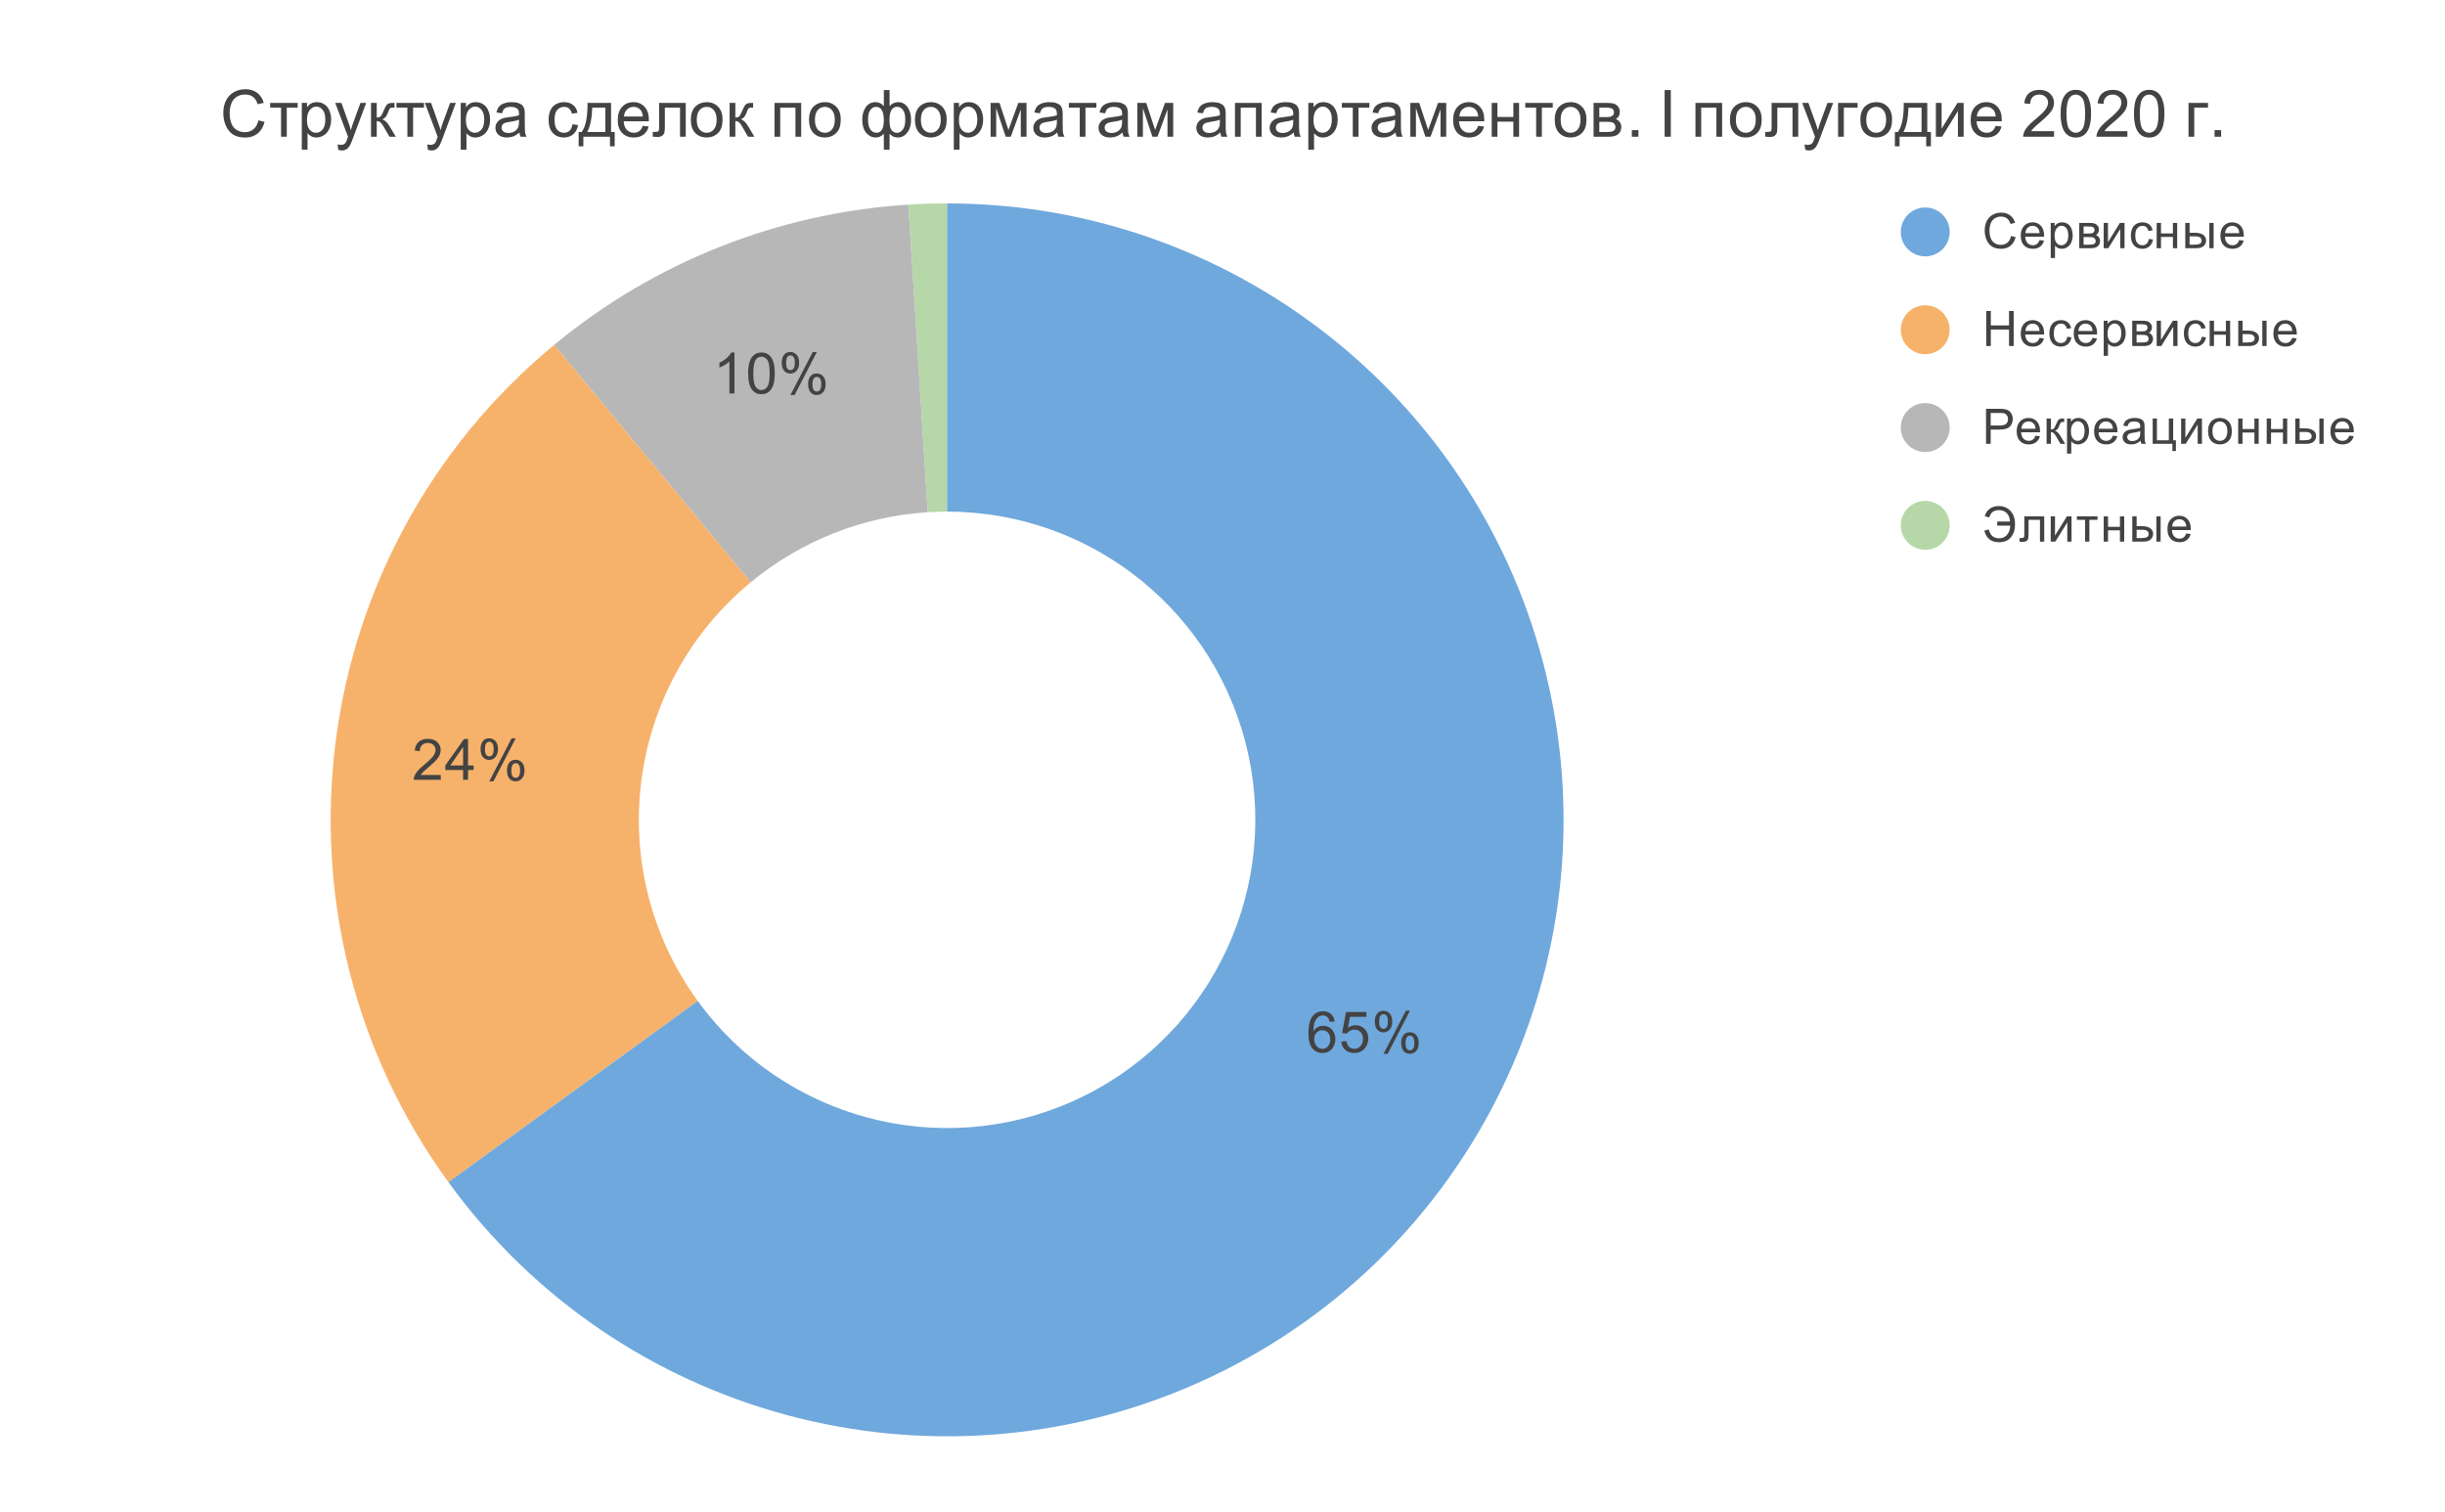
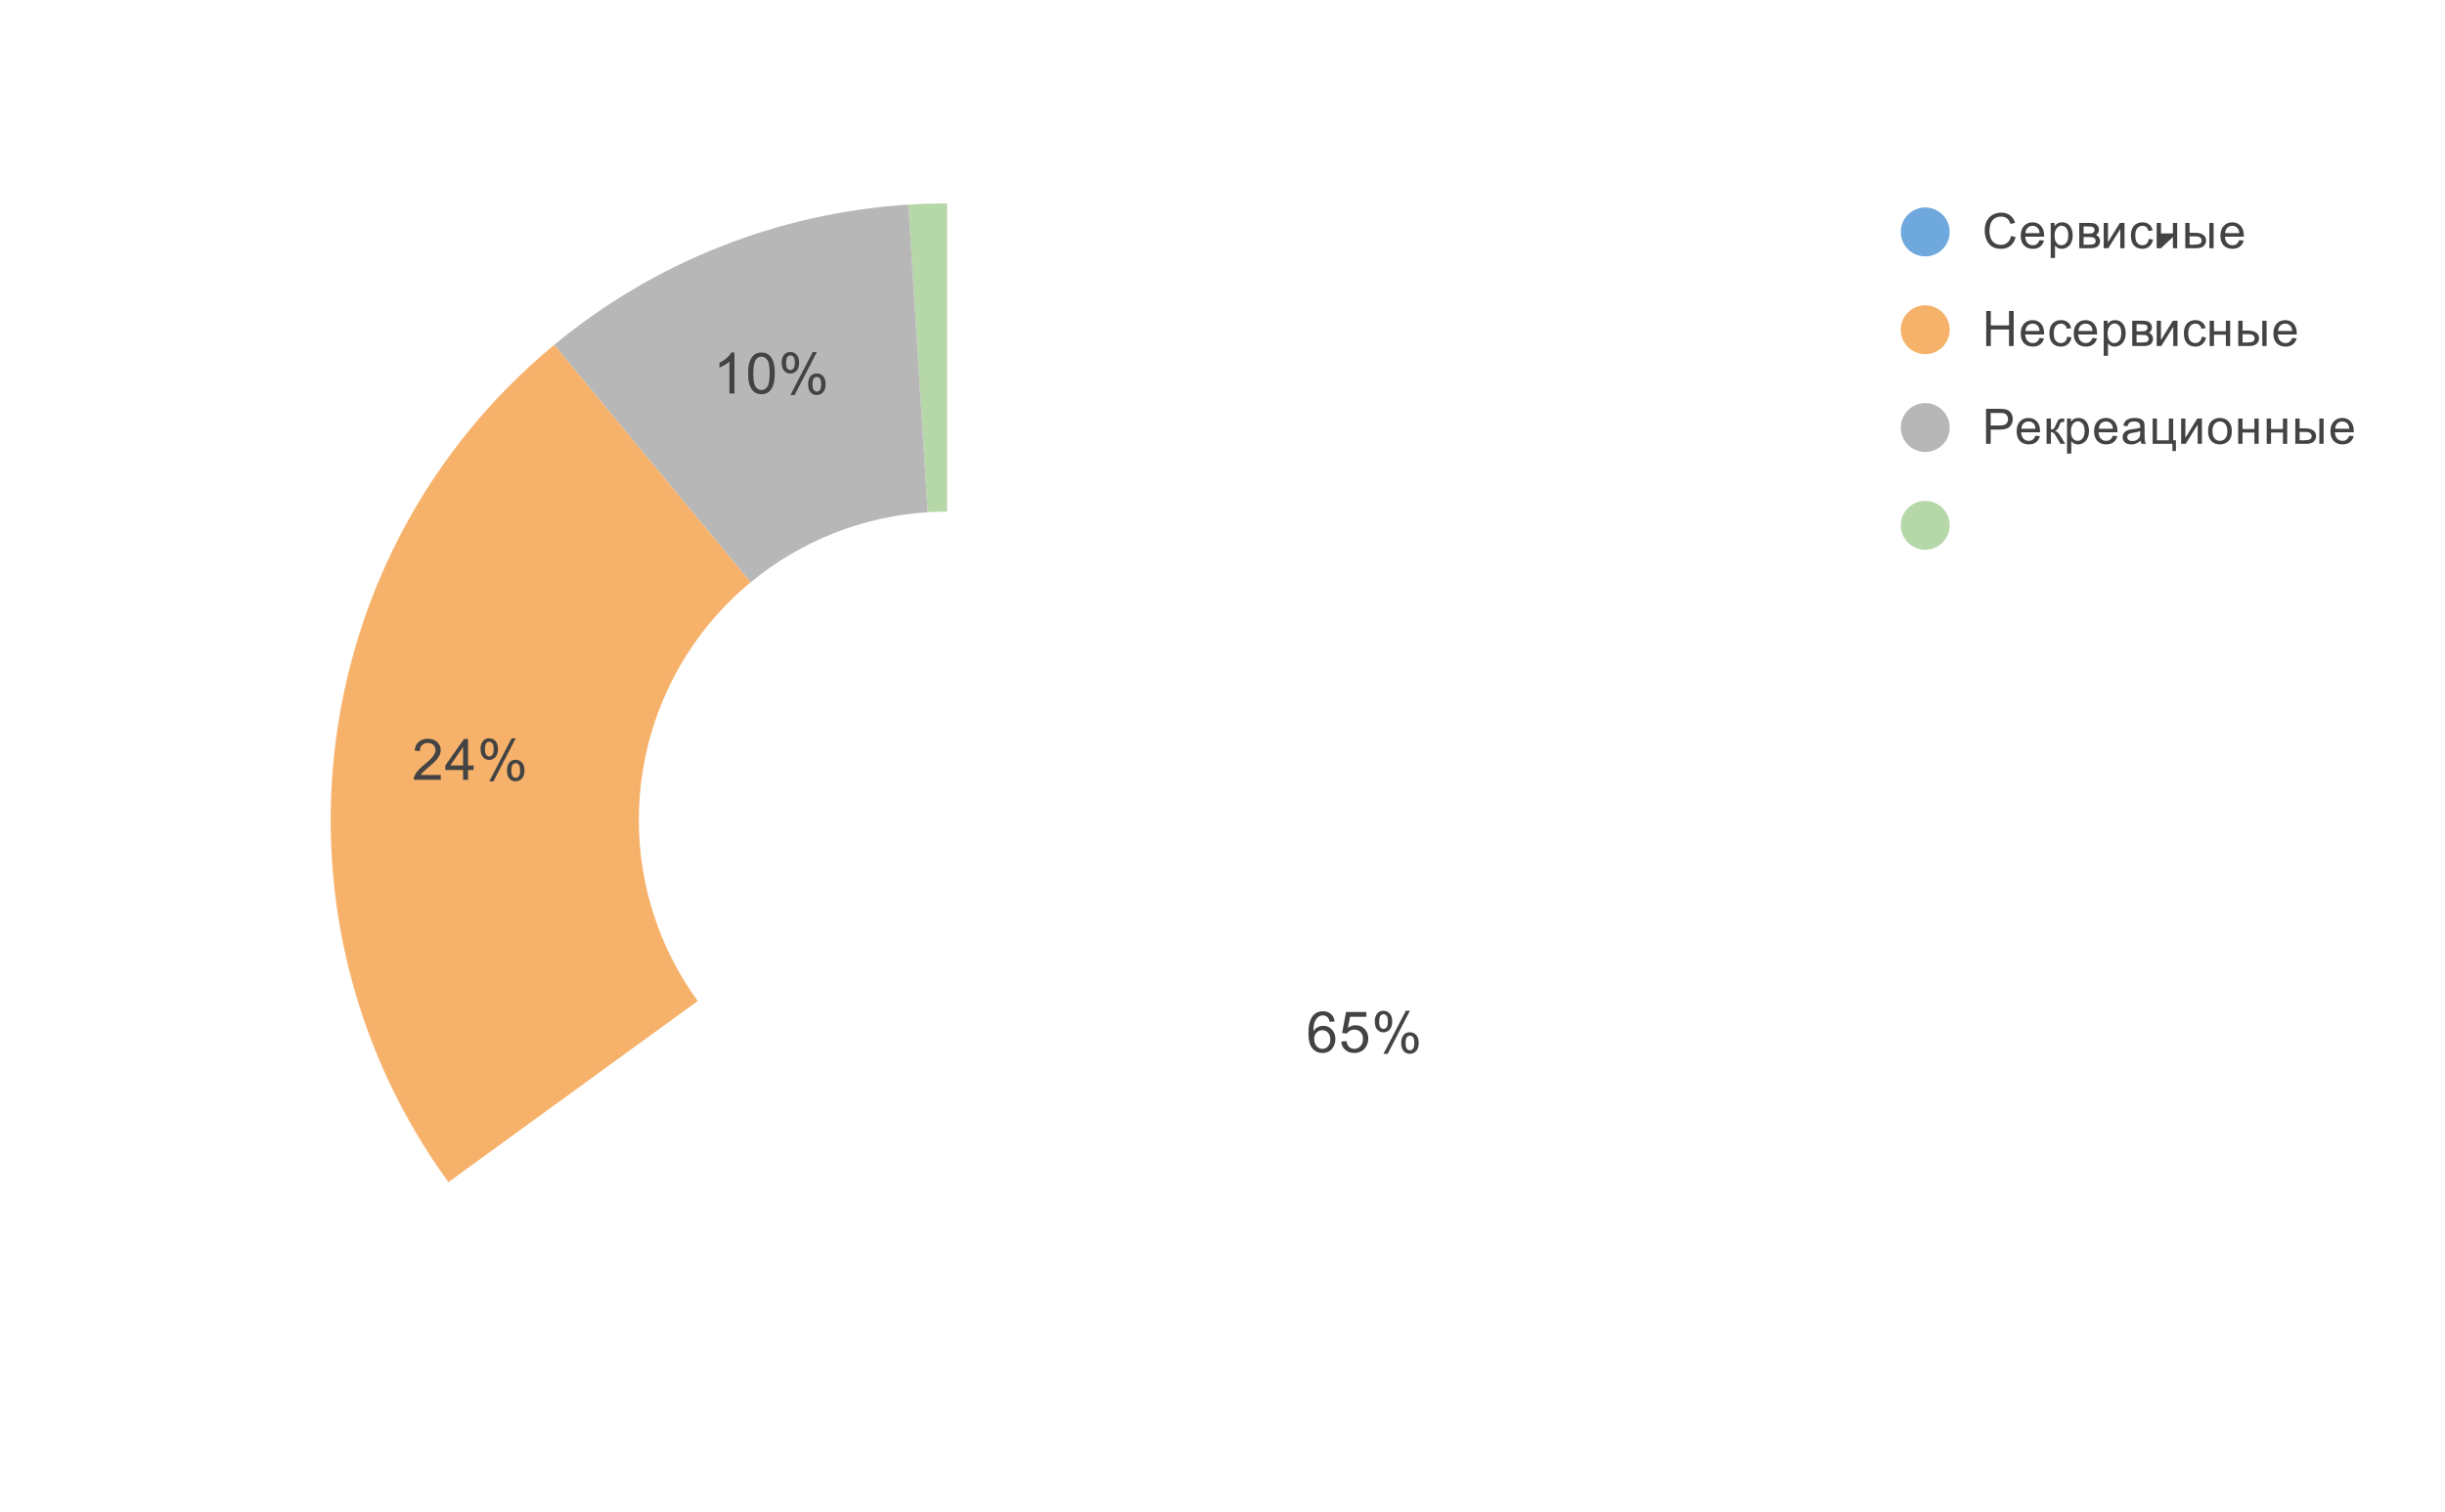
<svg xmlns="http://www.w3.org/2000/svg" version="1.1" viewBox="0.0 0.0 600.0 371.0" fill="none" stroke="none" stroke-linecap="square" stroke-miterlimit="10" width="600" height="371">
  <path fill="#ffffff" d="M0 0L600.0 0L600.0 371.0L0 371.0L0 0Z" fill-rule="nonzero" />
  <path fill="#b6d7a8" d="M222.917 50.215C226.08 50.016 229.247 49.917 232.416 49.917L232.416 125.55C230.831 125.55 229.248 125.6 227.667 125.699Z" fill-rule="nonzero" />
  <path fill="#b7b7b7" d="M135.995 84.63C160.608 64.268 191.036 52.221 222.917 50.215L227.667 125.699C211.726 126.702 196.512 132.726 184.205 142.907Z" fill-rule="nonzero" />
  <path fill="#f6b26b" d="M110.038 290.096C63.101 225.492 74.466 135.531 135.995 84.63L184.205 142.907C153.441 168.357 147.758 213.338 171.227 245.639Z" fill-rule="nonzero" />
-   <path fill="#6fa8dc" d="M232.416 49.917C303.837 49.917 365.527 99.872 380.377 169.733C395.226 239.594 359.188 310.322 293.941 339.372C228.694 368.422 152.019 347.877 110.038 290.096L171.227 245.639C192.217 274.53 230.555 284.803 263.178 270.278C295.802 255.753 313.821 220.389 306.396 185.458C298.971 150.528 268.126 125.55 232.416 125.55Z" fill-rule="nonzero" />
  <path fill="#434343" d="M327.525 250.664L326.306 250.758Q326.134 250.023 325.837 249.695Q325.337 249.18 324.603 249.18Q324.009 249.18 323.572 249.508Q322.994 249.93 322.65 250.742Q322.322 251.555 322.306 253.055Q322.744 252.383 323.384 252.055Q324.041 251.727 324.744 251.727Q325.978 251.727 326.837 252.633Q327.697 253.539 327.697 254.977Q327.697 255.914 327.291 256.727Q326.884 257.539 326.166 257.977Q325.462 258.398 324.556 258.398Q323.025 258.398 322.056 257.273Q321.087 256.133 321.087 253.539Q321.087 250.633 322.15 249.305Q323.087 248.164 324.681 248.164Q325.869 248.164 326.619 248.836Q327.369 249.492 327.525 250.664ZM322.494 254.977Q322.494 255.617 322.759 256.195Q323.041 256.773 323.525 257.086Q324.009 257.383 324.541 257.383Q325.322 257.383 325.884 256.758Q326.447 256.133 326.447 255.055Q326.447 254.008 325.884 253.414Q325.337 252.805 324.494 252.805Q323.666 252.805 323.072 253.414Q322.494 254.008 322.494 254.977ZM329.134 255.602L330.431 255.492Q330.572 256.43 331.087 256.914Q331.619 257.383 332.353 257.383Q333.244 257.383 333.853 256.711Q334.478 256.039 334.478 254.945Q334.478 253.883 333.884 253.273Q333.291 252.664 332.337 252.664Q331.744 252.664 331.259 252.945Q330.791 253.211 330.509 253.633L329.353 253.492L330.322 248.336L335.306 248.336L335.306 249.523L331.306 249.523L330.775 252.211Q331.681 251.586 332.666 251.586Q333.978 251.586 334.869 252.492Q335.775 253.398 335.775 254.836Q335.775 256.195 334.994 257.18Q334.025 258.398 332.353 258.398Q330.994 258.398 330.119 257.633Q329.259 256.867 329.134 255.602ZM337.369 250.617Q337.369 249.539 337.9 248.789Q338.447 248.039 339.478 248.039Q340.416 248.039 341.025 248.711Q341.65 249.383 341.65 250.68Q341.65 251.961 341.025 252.648Q340.4 253.336 339.494 253.336Q338.587 253.336 337.978 252.664Q337.369 251.977 337.369 250.617ZM339.509 248.883Q339.056 248.883 338.744 249.289Q338.447 249.68 338.447 250.727Q338.447 251.695 338.744 252.086Q339.056 252.477 339.509 252.477Q339.978 252.477 340.275 252.086Q340.587 251.695 340.587 250.633Q340.587 249.664 340.275 249.273Q339.962 248.883 339.509 248.883ZM339.509 258.602L344.994 248.039L345.994 248.039L340.541 258.602L339.509 258.602ZM343.853 255.867Q343.853 254.789 344.384 254.055Q344.931 253.305 345.962 253.305Q346.9 253.305 347.525 253.977Q348.15 254.648 348.15 255.945Q348.15 257.227 347.525 257.914Q346.9 258.602 345.962 258.602Q345.056 258.602 344.447 257.93Q343.853 257.242 343.853 255.867ZM345.994 254.148Q345.525 254.148 345.228 254.555Q344.931 254.945 344.931 255.992Q344.931 256.961 345.228 257.352Q345.541 257.742 345.994 257.742Q346.462 257.742 346.759 257.352Q347.072 256.961 347.072 255.898Q347.072 254.93 346.759 254.539Q346.462 254.148 345.994 254.148Z" fill-rule="nonzero" />
  <path fill="#434343" d="M108.159 190.177L108.159 191.364L101.534 191.364Q101.518 190.927 101.675 190.505Q101.94 189.833 102.487 189.177Q103.05 188.521 104.097 187.661Q105.737 186.318 106.3 185.536Q106.878 184.755 106.878 184.052Q106.878 183.318 106.347 182.818Q105.831 182.318 105.003 182.318Q104.112 182.318 103.565 182.849Q103.034 183.38 103.034 184.333L101.768 184.193Q101.893 182.786 102.737 182.052Q103.597 181.302 105.018 181.302Q106.472 181.302 107.3 182.099Q108.143 182.896 108.143 184.083Q108.143 184.693 107.893 185.271Q107.659 185.849 107.081 186.489Q106.518 187.13 105.19 188.255Q104.081 189.177 103.768 189.521Q103.456 189.849 103.253 190.177L108.159 190.177ZM113.643 191.364L113.643 188.958L109.284 188.958L109.284 187.833L113.862 181.349L114.862 181.349L114.862 187.833L116.222 187.833L116.222 188.958L114.862 188.958L114.862 191.364L113.643 191.364ZM113.643 187.833L113.643 183.318L110.503 187.833L113.643 187.833ZM117.925 183.755Q117.925 182.677 118.456 181.927Q119.003 181.177 120.034 181.177Q120.972 181.177 121.581 181.849Q122.206 182.521 122.206 183.818Q122.206 185.099 121.581 185.786Q120.956 186.474 120.05 186.474Q119.143 186.474 118.534 185.802Q117.925 185.114 117.925 183.755ZM120.065 182.021Q119.612 182.021 119.3 182.427Q119.003 182.818 119.003 183.864Q119.003 184.833 119.3 185.224Q119.612 185.614 120.065 185.614Q120.534 185.614 120.831 185.224Q121.143 184.833 121.143 183.771Q121.143 182.802 120.831 182.411Q120.518 182.021 120.065 182.021ZM120.065 191.739L125.55 181.177L126.55 181.177L121.097 191.739L120.065 191.739ZM124.409 189.005Q124.409 187.927 124.94 187.193Q125.487 186.443 126.518 186.443Q127.456 186.443 128.081 187.114Q128.706 187.786 128.706 189.083Q128.706 190.364 128.081 191.052Q127.456 191.739 126.518 191.739Q125.612 191.739 125.003 191.068Q124.409 190.38 124.409 189.005ZM126.55 187.286Q126.081 187.286 125.784 187.693Q125.487 188.083 125.487 189.13Q125.487 190.099 125.784 190.489Q126.097 190.88 126.55 190.88Q127.018 190.88 127.315 190.489Q127.628 190.099 127.628 189.036Q127.628 188.068 127.315 187.677Q127.018 187.286 126.55 187.286Z" fill-rule="nonzero" />
  <path fill="#434343" d="M180.233 96.565L178.999 96.565L178.999 88.721Q178.561 89.143 177.827 89.58Q177.108 90.002 176.546 90.205L176.546 89.018Q177.577 88.533 178.343 87.846Q179.124 87.158 179.436 86.502L180.233 86.502L180.233 96.565ZM183.593 91.627Q183.593 89.846 183.952 88.768Q184.327 87.674 185.046 87.096Q185.764 86.502 186.858 86.502Q187.671 86.502 188.28 86.83Q188.889 87.158 189.28 87.768Q189.686 88.377 189.905 89.252Q190.124 90.127 190.124 91.627Q190.124 93.393 189.764 94.471Q189.405 95.549 188.686 96.143Q187.968 96.737 186.858 96.737Q185.421 96.737 184.593 95.69Q183.593 94.44 183.593 91.627ZM184.858 91.627Q184.858 94.096 185.436 94.908Q186.014 95.721 186.858 95.721Q187.718 95.721 188.296 94.908Q188.874 94.08 188.874 91.627Q188.874 89.143 188.296 88.33Q187.718 87.518 186.843 87.518Q185.999 87.518 185.499 88.237Q184.858 89.158 184.858 91.627ZM191.827 88.955Q191.827 87.877 192.358 87.127Q192.905 86.377 193.936 86.377Q194.874 86.377 195.483 87.049Q196.108 87.721 196.108 89.018Q196.108 90.299 195.483 90.987Q194.858 91.674 193.952 91.674Q193.046 91.674 192.436 91.002Q191.827 90.315 191.827 88.955ZM193.968 87.221Q193.514 87.221 193.202 87.627Q192.905 88.018 192.905 89.065Q192.905 90.033 193.202 90.424Q193.514 90.815 193.968 90.815Q194.436 90.815 194.733 90.424Q195.046 90.033 195.046 88.971Q195.046 88.002 194.733 87.612Q194.421 87.221 193.968 87.221ZM193.968 96.94L199.452 86.377L200.452 86.377L194.999 96.94L193.968 96.94ZM198.311 94.205Q198.311 93.127 198.843 92.393Q199.389 91.643 200.421 91.643Q201.358 91.643 201.983 92.315Q202.608 92.987 202.608 94.283Q202.608 95.565 201.983 96.252Q201.358 96.94 200.421 96.94Q199.514 96.94 198.905 96.268Q198.311 95.58 198.311 94.205ZM200.452 92.487Q199.983 92.487 199.686 92.893Q199.389 93.283 199.389 94.33Q199.389 95.299 199.686 95.69Q199.999 96.08 200.452 96.08Q200.921 96.08 201.218 95.69Q201.53 95.299 201.53 94.237Q201.53 93.268 201.218 92.877Q200.921 92.487 200.452 92.487Z" fill-rule="nonzero" />
  <path fill="#6fa8dc" d="M478.45 56.917C478.45 60.23 475.764 62.917 472.45 62.917C469.136 62.917 466.45 60.23 466.45 56.917C466.45 53.603 469.136 50.917 472.45 50.917C475.764 50.917 478.45 53.603 478.45 56.917Z" fill-rule="nonzero" />
-   <path fill="#434343" d="M493.512 57.901L494.637 58.198Q494.278 59.589 493.356 60.323Q492.434 61.057 491.091 61.057Q489.7 61.057 488.825 60.495Q487.95 59.932 487.497 58.87Q487.044 57.792 487.044 56.557Q487.044 55.214 487.559 54.214Q488.075 53.214 489.012 52.698Q489.966 52.182 491.106 52.182Q492.387 52.182 493.262 52.839Q494.153 53.495 494.497 54.682L493.372 54.948Q493.075 54.01 492.497 53.589Q491.934 53.151 491.075 53.151Q490.091 53.151 489.419 53.635Q488.762 54.104 488.481 54.901Q488.216 55.698 488.216 56.557Q488.216 57.651 488.528 58.464Q488.856 59.276 489.528 59.682Q490.2 60.089 490.997 60.089Q491.95 60.089 492.606 59.542Q493.278 58.995 493.512 57.901ZM500.497 58.917L501.591 59.042Q501.341 59.995 500.637 60.526Q499.934 61.057 498.856 61.057Q497.497 61.057 496.684 60.214Q495.887 59.37 495.887 57.854Q495.887 56.292 496.7 55.432Q497.512 54.557 498.794 54.557Q500.044 54.557 500.825 55.401Q501.622 56.245 501.622 57.792Q501.622 57.885 501.622 58.073L496.981 58.073Q497.044 59.104 497.559 59.651Q498.075 60.182 498.856 60.182Q499.434 60.182 499.841 59.885Q500.262 59.573 500.497 58.917ZM497.044 57.214L500.512 57.214Q500.45 56.417 500.122 56.026Q499.606 55.417 498.809 55.417Q498.075 55.417 497.575 55.901Q497.091 56.385 497.044 57.214ZM503.247 63.307L503.247 54.698L504.2 54.698L504.2 55.495Q504.544 55.026 504.966 54.792Q505.403 54.557 506.012 54.557Q506.809 54.557 507.419 54.964Q508.028 55.37 508.325 56.12Q508.637 56.87 508.637 57.76Q508.637 58.714 508.294 59.479Q507.966 60.245 507.309 60.651Q506.653 61.057 505.934 61.057Q505.403 61.057 504.981 60.839Q504.559 60.604 504.294 60.276L504.294 63.307L503.247 63.307ZM504.2 57.839Q504.2 59.042 504.684 59.62Q505.169 60.182 505.856 60.182Q506.559 60.182 507.059 59.589Q507.559 58.995 507.559 57.745Q507.559 56.557 507.075 55.979Q506.591 55.385 505.903 55.385Q505.231 55.385 504.716 56.01Q504.2 56.635 504.2 57.839ZM510.247 54.698L512.684 54.698Q513.575 54.698 514.013 54.854Q514.45 54.995 514.763 55.401Q515.075 55.792 515.075 56.339Q515.075 56.792 514.888 57.12Q514.7 57.448 514.341 57.682Q514.778 57.823 515.059 58.229Q515.356 58.62 515.356 59.182Q515.294 60.057 514.716 60.495Q514.153 60.917 513.059 60.917L510.247 60.917L510.247 54.698ZM511.309 57.307L512.434 57.307Q513.106 57.307 513.356 57.245Q513.606 57.167 513.794 56.964Q513.997 56.745 513.997 56.448Q513.997 55.948 513.653 55.76Q513.309 55.573 512.466 55.573L511.309 55.573L511.309 57.307ZM511.309 60.042L512.684 60.042Q513.591 60.042 513.919 59.839Q514.263 59.635 514.278 59.12Q514.278 58.823 514.075 58.573Q513.888 58.307 513.575 58.245Q513.263 58.182 512.575 58.182L511.309 58.182L511.309 60.042ZM516.247 54.698L517.294 54.698L517.294 59.432L520.216 54.698L521.356 54.698L521.356 60.917L520.309 60.917L520.309 56.198L517.372 60.917L516.247 60.917L516.247 54.698ZM527.309 58.635L528.341 58.776Q528.169 59.839 527.466 60.448Q526.763 61.057 525.747 61.057Q524.466 61.057 523.684 60.229Q522.919 59.385 522.919 57.823Q522.919 56.823 523.247 56.073Q523.591 55.307 524.263 54.932Q524.95 54.557 525.763 54.557Q526.763 54.557 527.403 55.073Q528.059 55.573 528.247 56.526L527.216 56.682Q527.075 56.057 526.7 55.745Q526.325 55.417 525.794 55.417Q524.997 55.417 524.497 55.995Q523.997 56.557 523.997 57.792Q523.997 59.057 524.481 59.62Q524.966 60.182 525.731 60.182Q526.356 60.182 526.763 59.807Q527.184 59.432 527.309 58.635ZM529.247 54.698L530.309 54.698L530.309 57.276L533.231 57.276L533.231 54.698L534.278 54.698L534.278 60.917L533.231 60.917L533.231 58.151L530.309 58.151L530.309 60.917L529.247 60.917L529.247 54.698ZM542.169 54.698L543.216 54.698L543.216 60.917L542.169 60.917L542.169 54.698ZM536.263 54.698L537.325 54.698L537.325 57.12L538.653 57.12Q539.966 57.12 540.669 57.635Q541.372 58.135 541.372 59.026Q541.372 59.807 540.778 60.37Q540.2 60.917 538.903 60.917L536.263 60.917L536.263 54.698ZM537.325 60.042L538.434 60.042Q539.434 60.042 539.856 59.807Q540.278 59.557 540.278 59.042Q540.278 58.635 539.966 58.323Q539.653 57.995 538.575 57.995L537.325 57.995L537.325 60.042ZM549.497 58.917L550.591 59.042Q550.341 59.995 549.638 60.526Q548.934 61.057 547.856 61.057Q546.497 61.057 545.684 60.214Q544.888 59.37 544.888 57.854Q544.888 56.292 545.7 55.432Q546.513 54.557 547.794 54.557Q549.044 54.557 549.825 55.401Q550.622 56.245 550.622 57.792Q550.622 57.885 550.622 58.073L545.981 58.073Q546.044 59.104 546.559 59.651Q547.075 60.182 547.856 60.182Q548.434 60.182 548.841 59.885Q549.263 59.573 549.497 58.917ZM546.044 57.214L549.513 57.214Q549.45 56.417 549.122 56.026Q548.606 55.417 547.809 55.417Q547.075 55.417 546.575 55.901Q546.091 56.385 546.044 57.214Z" fill-rule="nonzero" />
+   <path fill="#434343" d="M493.512 57.901L494.637 58.198Q494.278 59.589 493.356 60.323Q492.434 61.057 491.091 61.057Q489.7 61.057 488.825 60.495Q487.95 59.932 487.497 58.87Q487.044 57.792 487.044 56.557Q487.044 55.214 487.559 54.214Q488.075 53.214 489.012 52.698Q489.966 52.182 491.106 52.182Q492.387 52.182 493.262 52.839Q494.153 53.495 494.497 54.682L493.372 54.948Q493.075 54.01 492.497 53.589Q491.934 53.151 491.075 53.151Q490.091 53.151 489.419 53.635Q488.762 54.104 488.481 54.901Q488.216 55.698 488.216 56.557Q488.216 57.651 488.528 58.464Q488.856 59.276 489.528 59.682Q490.2 60.089 490.997 60.089Q491.95 60.089 492.606 59.542Q493.278 58.995 493.512 57.901ZM500.497 58.917L501.591 59.042Q501.341 59.995 500.637 60.526Q499.934 61.057 498.856 61.057Q497.497 61.057 496.684 60.214Q495.887 59.37 495.887 57.854Q495.887 56.292 496.7 55.432Q497.512 54.557 498.794 54.557Q500.044 54.557 500.825 55.401Q501.622 56.245 501.622 57.792Q501.622 57.885 501.622 58.073L496.981 58.073Q497.044 59.104 497.559 59.651Q498.075 60.182 498.856 60.182Q499.434 60.182 499.841 59.885Q500.262 59.573 500.497 58.917ZM497.044 57.214L500.512 57.214Q500.45 56.417 500.122 56.026Q499.606 55.417 498.809 55.417Q498.075 55.417 497.575 55.901Q497.091 56.385 497.044 57.214ZM503.247 63.307L503.247 54.698L504.2 54.698L504.2 55.495Q504.544 55.026 504.966 54.792Q505.403 54.557 506.012 54.557Q506.809 54.557 507.419 54.964Q508.028 55.37 508.325 56.12Q508.637 56.87 508.637 57.76Q508.637 58.714 508.294 59.479Q507.966 60.245 507.309 60.651Q506.653 61.057 505.934 61.057Q505.403 61.057 504.981 60.839Q504.559 60.604 504.294 60.276L504.294 63.307L503.247 63.307ZM504.2 57.839Q504.2 59.042 504.684 59.62Q505.169 60.182 505.856 60.182Q506.559 60.182 507.059 59.589Q507.559 58.995 507.559 57.745Q507.559 56.557 507.075 55.979Q506.591 55.385 505.903 55.385Q505.231 55.385 504.716 56.01Q504.2 56.635 504.2 57.839ZM510.247 54.698L512.684 54.698Q513.575 54.698 514.013 54.854Q514.45 54.995 514.763 55.401Q515.075 55.792 515.075 56.339Q515.075 56.792 514.888 57.12Q514.7 57.448 514.341 57.682Q514.778 57.823 515.059 58.229Q515.356 58.62 515.356 59.182Q515.294 60.057 514.716 60.495Q514.153 60.917 513.059 60.917L510.247 60.917L510.247 54.698ZM511.309 57.307L512.434 57.307Q513.106 57.307 513.356 57.245Q513.606 57.167 513.794 56.964Q513.997 56.745 513.997 56.448Q513.997 55.948 513.653 55.76Q513.309 55.573 512.466 55.573L511.309 55.573L511.309 57.307ZM511.309 60.042L512.684 60.042Q513.591 60.042 513.919 59.839Q514.263 59.635 514.278 59.12Q514.278 58.823 514.075 58.573Q513.888 58.307 513.575 58.245Q513.263 58.182 512.575 58.182L511.309 58.182L511.309 60.042ZM516.247 54.698L517.294 54.698L517.294 59.432L520.216 54.698L521.356 54.698L521.356 60.917L520.309 60.917L520.309 56.198L517.372 60.917L516.247 60.917L516.247 54.698ZM527.309 58.635L528.341 58.776Q528.169 59.839 527.466 60.448Q526.763 61.057 525.747 61.057Q524.466 61.057 523.684 60.229Q522.919 59.385 522.919 57.823Q522.919 56.823 523.247 56.073Q523.591 55.307 524.263 54.932Q524.95 54.557 525.763 54.557Q526.763 54.557 527.403 55.073Q528.059 55.573 528.247 56.526L527.216 56.682Q527.075 56.057 526.7 55.745Q526.325 55.417 525.794 55.417Q524.997 55.417 524.497 55.995Q523.997 56.557 523.997 57.792Q523.997 59.057 524.481 59.62Q524.966 60.182 525.731 60.182Q526.356 60.182 526.763 59.807Q527.184 59.432 527.309 58.635ZM529.247 54.698L530.309 54.698L530.309 57.276L533.231 57.276L533.231 54.698L534.278 54.698L534.278 60.917L533.231 60.917L533.231 58.151L530.309 60.917L529.247 60.917L529.247 54.698ZM542.169 54.698L543.216 54.698L543.216 60.917L542.169 60.917L542.169 54.698ZM536.263 54.698L537.325 54.698L537.325 57.12L538.653 57.12Q539.966 57.12 540.669 57.635Q541.372 58.135 541.372 59.026Q541.372 59.807 540.778 60.37Q540.2 60.917 538.903 60.917L536.263 60.917L536.263 54.698ZM537.325 60.042L538.434 60.042Q539.434 60.042 539.856 59.807Q540.278 59.557 540.278 59.042Q540.278 58.635 539.966 58.323Q539.653 57.995 538.575 57.995L537.325 57.995L537.325 60.042ZM549.497 58.917L550.591 59.042Q550.341 59.995 549.638 60.526Q548.934 61.057 547.856 61.057Q546.497 61.057 545.684 60.214Q544.888 59.37 544.888 57.854Q544.888 56.292 545.7 55.432Q546.513 54.557 547.794 54.557Q549.044 54.557 549.825 55.401Q550.622 56.245 550.622 57.792Q550.622 57.885 550.622 58.073L545.981 58.073Q546.044 59.104 546.559 59.651Q547.075 60.182 547.856 60.182Q548.434 60.182 548.841 59.885Q549.263 59.573 549.497 58.917ZM546.044 57.214L549.513 57.214Q549.45 56.417 549.122 56.026Q548.606 55.417 547.809 55.417Q547.075 55.417 546.575 55.901Q546.091 56.385 546.044 57.214Z" fill-rule="nonzero" />
  <path fill="#f6b26b" d="M478.45 80.917C478.45 84.23 475.764 86.917 472.45 86.917C469.136 86.917 466.45 84.23 466.45 80.917C466.45 77.603 469.136 74.917 472.45 74.917C475.764 74.917 478.45 77.603 478.45 80.917Z" fill-rule="nonzero" />
  <path fill="#434343" d="M487.419 84.917L487.419 76.323L488.544 76.323L488.544 79.854L493.012 79.854L493.012 76.323L494.153 76.323L494.153 84.917L493.012 84.917L493.012 80.87L488.544 80.87L488.544 84.917L487.419 84.917ZM500.497 82.917L501.591 83.042Q501.341 83.995 500.637 84.526Q499.934 85.057 498.856 85.057Q497.497 85.057 496.684 84.214Q495.887 83.37 495.887 81.854Q495.887 80.292 496.7 79.432Q497.512 78.557 498.794 78.557Q500.044 78.557 500.825 79.401Q501.622 80.245 501.622 81.792Q501.622 81.885 501.622 82.073L496.981 82.073Q497.044 83.104 497.559 83.651Q498.075 84.182 498.856 84.182Q499.434 84.182 499.841 83.885Q500.262 83.573 500.497 82.917ZM497.044 81.214L500.512 81.214Q500.45 80.417 500.122 80.026Q499.606 79.417 498.809 79.417Q498.075 79.417 497.575 79.901Q497.091 80.385 497.044 81.214ZM507.309 82.635L508.341 82.776Q508.169 83.839 507.466 84.448Q506.762 85.057 505.747 85.057Q504.466 85.057 503.684 84.229Q502.919 83.385 502.919 81.823Q502.919 80.823 503.247 80.073Q503.591 79.307 504.262 78.932Q504.95 78.557 505.762 78.557Q506.762 78.557 507.403 79.073Q508.059 79.573 508.247 80.526L507.216 80.682Q507.075 80.057 506.7 79.745Q506.325 79.417 505.794 79.417Q504.997 79.417 504.497 79.995Q503.997 80.557 503.997 81.792Q503.997 83.057 504.481 83.62Q504.966 84.182 505.731 84.182Q506.356 84.182 506.762 83.807Q507.184 83.432 507.309 82.635ZM513.497 82.917L514.591 83.042Q514.341 83.995 513.638 84.526Q512.934 85.057 511.856 85.057Q510.497 85.057 509.684 84.214Q508.887 83.37 508.887 81.854Q508.887 80.292 509.7 79.432Q510.512 78.557 511.794 78.557Q513.044 78.557 513.825 79.401Q514.622 80.245 514.622 81.792Q514.622 81.885 514.622 82.073L509.981 82.073Q510.044 83.104 510.559 83.651Q511.075 84.182 511.856 84.182Q512.434 84.182 512.841 83.885Q513.263 83.573 513.497 82.917ZM510.044 81.214L513.513 81.214Q513.45 80.417 513.122 80.026Q512.606 79.417 511.809 79.417Q511.075 79.417 510.575 79.901Q510.091 80.385 510.044 81.214ZM516.247 87.307L516.247 78.698L517.2 78.698L517.2 79.495Q517.544 79.026 517.966 78.792Q518.403 78.557 519.013 78.557Q519.809 78.557 520.419 78.964Q521.028 79.37 521.325 80.12Q521.638 80.87 521.638 81.76Q521.638 82.714 521.294 83.479Q520.966 84.245 520.309 84.651Q519.653 85.057 518.934 85.057Q518.403 85.057 517.981 84.839Q517.559 84.604 517.294 84.276L517.294 87.307L516.247 87.307ZM517.2 81.839Q517.2 83.042 517.684 83.62Q518.169 84.182 518.856 84.182Q519.559 84.182 520.059 83.589Q520.559 82.995 520.559 81.745Q520.559 80.557 520.075 79.979Q519.591 79.385 518.903 79.385Q518.231 79.385 517.716 80.01Q517.2 80.635 517.2 81.839ZM523.247 78.698L525.684 78.698Q526.575 78.698 527.013 78.854Q527.45 78.995 527.763 79.401Q528.075 79.792 528.075 80.339Q528.075 80.792 527.888 81.12Q527.7 81.448 527.341 81.682Q527.778 81.823 528.059 82.229Q528.356 82.62 528.356 83.182Q528.294 84.057 527.716 84.495Q527.153 84.917 526.059 84.917L523.247 84.917L523.247 78.698ZM524.309 81.307L525.434 81.307Q526.106 81.307 526.356 81.245Q526.606 81.167 526.794 80.964Q526.997 80.745 526.997 80.448Q526.997 79.948 526.653 79.76Q526.309 79.573 525.466 79.573L524.309 79.573L524.309 81.307ZM524.309 84.042L525.684 84.042Q526.591 84.042 526.919 83.839Q527.263 83.635 527.278 83.12Q527.278 82.823 527.075 82.573Q526.888 82.307 526.575 82.245Q526.263 82.182 525.575 82.182L524.309 82.182L524.309 84.042ZM529.247 78.698L530.294 78.698L530.294 83.432L533.216 78.698L534.356 78.698L534.356 84.917L533.309 84.917L533.309 80.198L530.372 84.917L529.247 84.917L529.247 78.698ZM540.309 82.635L541.341 82.776Q541.169 83.839 540.466 84.448Q539.763 85.057 538.747 85.057Q537.466 85.057 536.684 84.229Q535.919 83.385 535.919 81.823Q535.919 80.823 536.247 80.073Q536.591 79.307 537.263 78.932Q537.95 78.557 538.763 78.557Q539.763 78.557 540.403 79.073Q541.059 79.573 541.247 80.526L540.216 80.682Q540.075 80.057 539.7 79.745Q539.325 79.417 538.794 79.417Q537.997 79.417 537.497 79.995Q536.997 80.557 536.997 81.792Q536.997 83.057 537.481 83.62Q537.966 84.182 538.731 84.182Q539.356 84.182 539.763 83.807Q540.184 83.432 540.309 82.635ZM542.247 78.698L543.309 78.698L543.309 81.276L546.231 81.276L546.231 78.698L547.278 78.698L547.278 84.917L546.231 84.917L546.231 82.151L543.309 82.151L543.309 84.917L542.247 84.917L542.247 78.698ZM555.169 78.698L556.216 78.698L556.216 84.917L555.169 84.917L555.169 78.698ZM549.263 78.698L550.325 78.698L550.325 81.12L551.653 81.12Q552.966 81.12 553.669 81.635Q554.372 82.135 554.372 83.026Q554.372 83.807 553.778 84.37Q553.2 84.917 551.903 84.917L549.263 84.917L549.263 78.698ZM550.325 84.042L551.434 84.042Q552.434 84.042 552.856 83.807Q553.278 83.557 553.278 83.042Q553.278 82.635 552.966 82.323Q552.653 81.995 551.575 81.995L550.325 81.995L550.325 84.042ZM562.497 82.917L563.591 83.042Q563.341 83.995 562.638 84.526Q561.934 85.057 560.856 85.057Q559.497 85.057 558.684 84.214Q557.888 83.37 557.888 81.854Q557.888 80.292 558.7 79.432Q559.513 78.557 560.794 78.557Q562.044 78.557 562.825 79.401Q563.622 80.245 563.622 81.792Q563.622 81.885 563.622 82.073L558.981 82.073Q559.044 83.104 559.559 83.651Q560.075 84.182 560.856 84.182Q561.434 84.182 561.841 83.885Q562.263 83.573 562.497 82.917ZM559.044 81.214L562.513 81.214Q562.45 80.417 562.122 80.026Q561.606 79.417 560.809 79.417Q560.075 79.417 559.575 79.901Q559.091 80.385 559.044 81.214Z" fill-rule="nonzero" />
  <path fill="#b7b7b7" d="M478.45 104.917C478.45 108.23 475.764 110.917 472.45 110.917C469.136 110.917 466.45 108.23 466.45 104.917C466.45 101.603 469.136 98.917 472.45 98.917C475.764 98.917 478.45 101.603 478.45 104.917Z" fill-rule="nonzero" />
  <path fill="#434343" d="M487.372 108.917L487.372 100.323L490.622 100.323Q491.466 100.323 491.919 100.401Q492.559 100.51 492.981 100.807Q493.419 101.104 493.669 101.635Q493.934 102.167 493.934 102.807Q493.934 103.901 493.231 104.667Q492.544 105.417 490.716 105.417L488.512 105.417L488.512 108.917L487.372 108.917ZM488.512 104.417L490.731 104.417Q491.841 104.417 492.294 104.01Q492.762 103.589 492.762 102.839Q492.762 102.307 492.481 101.932Q492.216 101.542 491.778 101.417Q491.481 101.339 490.716 101.339L488.512 101.339L488.512 104.417ZM499.497 106.917L500.591 107.042Q500.341 107.995 499.637 108.526Q498.934 109.057 497.856 109.057Q496.497 109.057 495.684 108.214Q494.887 107.37 494.887 105.854Q494.887 104.292 495.7 103.432Q496.512 102.557 497.794 102.557Q499.044 102.557 499.825 103.401Q500.622 104.245 500.622 105.792Q500.622 105.885 500.622 106.073L495.981 106.073Q496.044 107.104 496.559 107.651Q497.075 108.182 497.856 108.182Q498.434 108.182 498.841 107.885Q499.262 107.573 499.497 106.917ZM496.044 105.214L499.512 105.214Q499.45 104.417 499.122 104.026Q498.606 103.417 497.809 103.417Q497.075 103.417 496.575 103.901Q496.091 104.385 496.044 105.214ZM502.231 102.698L503.294 102.698L503.294 105.385Q503.794 105.385 503.997 105.198Q504.2 104.995 504.591 104.057Q504.903 103.323 505.091 103.089Q505.294 102.854 505.544 102.776Q505.794 102.698 506.356 102.698L506.559 102.698L506.559 103.573L506.262 103.557Q505.856 103.557 505.731 103.682Q505.606 103.807 505.356 104.448Q505.122 105.057 504.919 105.292Q504.716 105.526 504.309 105.729Q504.981 105.901 505.637 106.995L506.794 108.917L505.637 108.917L504.512 106.995Q504.169 106.401 503.903 106.229Q503.653 106.042 503.294 106.042L503.294 108.917L502.231 108.917L502.231 102.698ZM507.247 111.307L507.247 102.698L508.2 102.698L508.2 103.495Q508.544 103.026 508.966 102.792Q509.403 102.557 510.012 102.557Q510.809 102.557 511.419 102.964Q512.028 103.37 512.325 104.12Q512.638 104.87 512.638 105.76Q512.638 106.714 512.294 107.479Q511.966 108.245 511.309 108.651Q510.653 109.057 509.934 109.057Q509.403 109.057 508.981 108.839Q508.559 108.604 508.294 108.276L508.294 111.307L507.247 111.307ZM508.2 105.839Q508.2 107.042 508.684 107.62Q509.169 108.182 509.856 108.182Q510.559 108.182 511.059 107.589Q511.559 106.995 511.559 105.745Q511.559 104.557 511.075 103.979Q510.591 103.385 509.903 103.385Q509.231 103.385 508.716 104.01Q508.2 104.635 508.2 105.839ZM518.497 106.917L519.591 107.042Q519.341 107.995 518.638 108.526Q517.934 109.057 516.856 109.057Q515.497 109.057 514.684 108.214Q513.888 107.37 513.888 105.854Q513.888 104.292 514.7 103.432Q515.513 102.557 516.794 102.557Q518.044 102.557 518.825 103.401Q519.622 104.245 519.622 105.792Q519.622 105.885 519.622 106.073L514.981 106.073Q515.044 107.104 515.559 107.651Q516.075 108.182 516.856 108.182Q517.434 108.182 517.841 107.885Q518.263 107.573 518.497 106.917ZM515.044 105.214L518.513 105.214Q518.45 104.417 518.122 104.026Q517.606 103.417 516.809 103.417Q516.075 103.417 515.575 103.901Q515.091 104.385 515.044 105.214ZM525.309 108.151Q524.716 108.651 524.169 108.854Q523.638 109.057 523.013 109.057Q521.981 109.057 521.434 108.557Q520.888 108.057 520.888 107.276Q520.888 106.823 521.091 106.448Q521.294 106.057 521.638 105.839Q521.981 105.604 522.403 105.495Q522.7 105.401 523.341 105.323Q524.606 105.182 525.216 104.964Q525.216 104.745 525.216 104.698Q525.216 104.042 524.919 103.776Q524.513 103.432 523.716 103.432Q522.981 103.432 522.622 103.698Q522.263 103.948 522.091 104.604L521.059 104.464Q521.2 103.807 521.528 103.401Q521.856 102.995 522.466 102.776Q523.075 102.557 523.872 102.557Q524.669 102.557 525.169 102.745Q525.669 102.932 525.903 103.214Q526.138 103.495 526.231 103.932Q526.278 104.198 526.278 104.901L526.278 106.307Q526.278 107.776 526.341 108.167Q526.419 108.557 526.622 108.917L525.513 108.917Q525.356 108.589 525.309 108.151ZM525.216 105.792Q524.638 106.026 523.497 106.198Q522.841 106.292 522.575 106.417Q522.309 106.526 522.153 106.745Q522.013 106.964 522.013 107.245Q522.013 107.667 522.325 107.948Q522.653 108.229 523.263 108.229Q523.872 108.229 524.341 107.964Q524.825 107.698 525.044 107.229Q525.216 106.87 525.216 106.182L525.216 105.792ZM528.263 102.698L529.309 102.698L529.309 108.042L532.231 108.042L532.231 102.698L533.294 102.698L533.294 108.042L533.966 108.042L533.966 110.682L533.106 110.682L533.106 108.917L528.263 108.917L528.263 102.698ZM535.247 102.698L536.294 102.698L536.294 107.432L539.216 102.698L540.356 102.698L540.356 108.917L539.309 108.917L539.309 104.198L536.372 108.917L535.247 108.917L535.247 102.698ZM541.856 105.807Q541.856 104.073 542.809 103.245Q543.606 102.557 544.763 102.557Q546.044 102.557 546.856 103.401Q547.684 104.229 547.684 105.714Q547.684 106.917 547.325 107.604Q546.966 108.292 546.263 108.682Q545.575 109.057 544.763 109.057Q543.466 109.057 542.653 108.229Q541.856 107.385 541.856 105.807ZM542.934 105.807Q542.934 106.995 543.45 107.589Q543.981 108.182 544.763 108.182Q545.559 108.182 546.075 107.589Q546.591 106.995 546.591 105.776Q546.591 104.62 546.059 104.026Q545.544 103.432 544.763 103.432Q543.981 103.432 543.45 104.026Q542.934 104.604 542.934 105.807ZM549.247 102.698L550.309 102.698L550.309 105.276L553.231 105.276L553.231 102.698L554.278 102.698L554.278 108.917L553.231 108.917L553.231 106.151L550.309 106.151L550.309 108.917L549.247 108.917L549.247 102.698ZM556.247 102.698L557.309 102.698L557.309 105.276L560.231 105.276L560.231 102.698L561.278 102.698L561.278 108.917L560.231 108.917L560.231 106.151L557.309 106.151L557.309 108.917L556.247 108.917L556.247 102.698ZM569.169 102.698L570.216 102.698L570.216 108.917L569.169 108.917L569.169 102.698ZM563.263 102.698L564.325 102.698L564.325 105.12L565.653 105.12Q566.966 105.12 567.669 105.635Q568.372 106.135 568.372 107.026Q568.372 107.807 567.778 108.37Q567.2 108.917 565.903 108.917L563.263 108.917L563.263 102.698ZM564.325 108.042L565.434 108.042Q566.434 108.042 566.856 107.807Q567.278 107.557 567.278 107.042Q567.278 106.635 566.966 106.323Q566.653 105.995 565.575 105.995L564.325 105.995L564.325 108.042ZM576.497 106.917L577.591 107.042Q577.341 107.995 576.638 108.526Q575.934 109.057 574.856 109.057Q573.497 109.057 572.684 108.214Q571.888 107.37 571.888 105.854Q571.888 104.292 572.7 103.432Q573.513 102.557 574.794 102.557Q576.044 102.557 576.825 103.401Q577.622 104.245 577.622 105.792Q577.622 105.885 577.622 106.073L572.981 106.073Q573.044 107.104 573.559 107.651Q574.075 108.182 574.856 108.182Q575.434 108.182 575.841 107.885Q576.263 107.573 576.497 106.917ZM573.044 105.214L576.513 105.214Q576.45 104.417 576.122 104.026Q575.606 103.417 574.809 103.417Q574.075 103.417 573.575 103.901Q573.091 104.385 573.044 105.214Z" fill-rule="nonzero" />
  <path fill="#b6d7a8" d="M478.45 128.917C478.45 132.23 475.764 134.917 472.45 134.917C469.136 134.917 466.45 132.23 466.45 128.917C466.45 125.603 469.136 122.917 472.45 122.917C475.764 122.917 478.45 125.603 478.45 128.917Z" fill-rule="nonzero" />
-   <path fill="#434343" d="M490.122 127.979L490.122 128.995L493.309 128.995Q493.247 130.432 492.497 131.276Q491.762 132.104 490.606 132.104Q488.559 132.104 488.044 129.932L486.95 130.214Q487.684 133.057 490.528 133.057Q492.559 133.057 493.544 131.76Q494.544 130.448 494.481 128.526Q494.481 127.354 494.044 126.385Q493.606 125.417 492.684 124.807Q491.778 124.182 490.512 124.182Q489.169 124.182 488.262 124.854Q487.372 125.51 487.059 126.682L488.169 126.979Q488.653 125.182 490.512 125.182Q491.762 125.182 492.466 125.932Q493.184 126.682 493.262 127.979L490.122 127.979ZM496.762 126.698L501.653 126.698L501.653 132.917L500.606 132.917L500.606 127.573L497.809 127.573L497.809 130.667Q497.809 131.745 497.731 132.104Q497.669 132.448 497.356 132.714Q497.044 132.964 496.434 132.964Q496.075 132.964 495.591 132.917L495.591 132.026L496.059 132.026Q496.387 132.026 496.528 131.964Q496.669 131.901 496.716 131.76Q496.762 131.604 496.762 130.792L496.762 126.698ZM503.247 126.698L504.294 126.698L504.294 131.432L507.216 126.698L508.356 126.698L508.356 132.917L507.309 132.917L507.309 128.198L504.372 132.917L503.247 132.917L503.247 126.698ZM509.669 126.698L514.731 126.698L514.731 127.573L512.731 127.573L512.731 132.917L511.684 132.917L511.684 127.573L509.669 127.573L509.669 126.698ZM516.247 126.698L517.309 126.698L517.309 129.276L520.231 129.276L520.231 126.698L521.278 126.698L521.278 132.917L520.231 132.917L520.231 130.151L517.309 130.151L517.309 132.917L516.247 132.917L516.247 126.698ZM529.169 126.698L530.216 126.698L530.216 132.917L529.169 132.917L529.169 126.698ZM523.263 126.698L524.325 126.698L524.325 129.12L525.653 129.12Q526.966 129.12 527.669 129.635Q528.372 130.135 528.372 131.026Q528.372 131.807 527.778 132.37Q527.2 132.917 525.903 132.917L523.263 132.917L523.263 126.698ZM524.325 132.042L525.434 132.042Q526.434 132.042 526.856 131.807Q527.278 131.557 527.278 131.042Q527.278 130.635 526.966 130.323Q526.653 129.995 525.575 129.995L524.325 129.995L524.325 132.042ZM536.497 130.917L537.591 131.042Q537.341 131.995 536.638 132.526Q535.934 133.057 534.856 133.057Q533.497 133.057 532.684 132.214Q531.888 131.37 531.888 129.854Q531.888 128.292 532.7 127.432Q533.513 126.557 534.794 126.557Q536.044 126.557 536.825 127.401Q537.622 128.245 537.622 129.792Q537.622 129.885 537.622 130.073L532.981 130.073Q533.044 131.104 533.559 131.651Q534.075 132.182 534.856 132.182Q535.434 132.182 535.841 131.885Q536.263 131.573 536.497 130.917ZM533.044 129.214L536.513 129.214Q536.45 128.417 536.122 128.026Q535.606 127.417 534.809 127.417Q534.075 127.417 533.575 127.901Q533.091 128.385 533.044 129.214Z" fill-rule="nonzero" />
-   <path fill="#434343" d="M63.406 29.534L64.922 29.909Q64.453 31.784 63.203 32.769Q61.969 33.753 60.188 33.753Q58.328 33.753 57.172 33.003Q56.016 32.237 55.406 30.816Q54.797 29.378 54.797 27.738Q54.797 25.941 55.484 24.613Q56.172 23.284 57.422 22.597Q58.688 21.894 60.203 21.894Q61.922 21.894 63.094 22.769Q64.266 23.644 64.734 25.238L63.234 25.581Q62.844 24.331 62.078 23.769Q61.328 23.191 60.172 23.191Q58.859 23.191 57.969 23.831Q57.078 24.456 56.719 25.534Q56.359 26.597 56.359 27.722Q56.359 29.191 56.781 30.284Q57.219 31.363 58.109 31.909Q59.016 32.441 60.062 32.441Q61.328 32.441 62.203 31.706Q63.094 30.972 63.406 29.534ZM66.297 25.253L73.047 25.253L73.047 26.409L70.375 26.409L70.375 33.55L68.969 33.55L68.969 26.409L66.297 26.409L66.297 25.253ZM74.062 36.737L74.062 25.253L75.344 25.253L75.344 26.331Q75.797 25.691 76.359 25.378Q76.938 25.066 77.75 25.066Q78.812 25.066 79.625 25.613Q80.438 26.159 80.844 27.159Q81.266 28.144 81.266 29.331Q81.266 30.613 80.797 31.628Q80.344 32.644 79.469 33.191Q78.609 33.737 77.641 33.737Q76.938 33.737 76.375 33.441Q75.828 33.144 75.469 32.691L75.469 36.737L74.062 36.737ZM75.328 29.441Q75.328 31.05 75.969 31.816Q76.625 32.581 77.547 32.581Q78.484 32.581 79.156 31.784Q79.828 30.988 79.828 29.331Q79.828 27.738 79.172 26.956Q78.516 26.159 77.609 26.159Q76.719 26.159 76.016 27.003Q75.328 27.847 75.328 29.441ZM83.0 36.753L82.844 35.425Q83.297 35.55 83.641 35.55Q84.109 35.55 84.391 35.394Q84.672 35.237 84.859 34.956Q84.984 34.753 85.281 33.909Q85.328 33.8 85.406 33.566L82.266 25.253L83.781 25.253L85.5 30.05Q85.844 30.972 86.109 31.972Q86.344 31.003 86.688 30.081L88.453 25.253L89.859 25.253L86.703 33.691Q86.203 35.066 85.922 35.581Q85.547 36.269 85.062 36.597Q84.578 36.925 83.906 36.925Q83.5 36.925 83.0 36.753ZM91.047 25.253L92.453 25.253L92.453 28.831Q93.125 28.831 93.391 28.581Q93.672 28.316 94.188 27.081Q94.609 26.097 94.859 25.784Q95.125 25.472 95.453 25.363Q95.797 25.253 96.531 25.253L96.812 25.253L96.812 26.409L96.422 26.409Q95.875 26.409 95.719 26.566Q95.547 26.738 95.219 27.597Q94.891 28.409 94.625 28.722Q94.359 29.034 93.812 29.284Q94.719 29.534 95.594 30.972L97.125 33.55L95.578 33.55L94.078 30.972Q93.625 30.206 93.281 29.956Q92.938 29.706 92.453 29.706L92.453 33.55L91.047 33.55L91.047 25.253ZM97.297 25.253L104.047 25.253L104.047 26.409L101.375 26.409L101.375 33.55L99.969 33.55L99.969 26.409L97.297 26.409L97.297 25.253ZM105.0 36.753L104.844 35.425Q105.297 35.55 105.641 35.55Q106.109 35.55 106.391 35.394Q106.672 35.237 106.859 34.956Q106.984 34.753 107.281 33.909Q107.328 33.8 107.406 33.566L104.266 25.253L105.781 25.253L107.5 30.05Q107.844 30.972 108.109 31.972Q108.344 31.003 108.688 30.081L110.453 25.253L111.859 25.253L108.703 33.691Q108.203 35.066 107.922 35.581Q107.547 36.269 107.062 36.597Q106.578 36.925 105.906 36.925Q105.5 36.925 105.0 36.753ZM113.062 36.737L113.062 25.253L114.344 25.253L114.344 26.331Q114.797 25.691 115.359 25.378Q115.938 25.066 116.75 25.066Q117.812 25.066 118.625 25.613Q119.438 26.159 119.844 27.159Q120.266 28.144 120.266 29.331Q120.266 30.613 119.797 31.628Q119.344 32.644 118.469 33.191Q117.609 33.737 116.641 33.737Q115.938 33.737 115.375 33.441Q114.828 33.144 114.469 32.691L114.469 36.737L113.062 36.737ZM114.328 29.441Q114.328 31.05 114.969 31.816Q115.625 32.581 116.547 32.581Q117.484 32.581 118.156 31.784Q118.828 30.988 118.828 29.331Q118.828 27.738 118.172 26.956Q117.516 26.159 116.609 26.159Q115.719 26.159 115.016 27.003Q114.328 27.847 114.328 29.441ZM127.469 32.519Q126.688 33.191 125.969 33.472Q125.25 33.737 124.422 33.737Q123.047 33.737 122.312 33.066Q121.578 32.394 121.578 31.363Q121.578 30.753 121.859 30.253Q122.141 29.738 122.578 29.441Q123.031 29.128 123.594 28.972Q124.016 28.863 124.844 28.769Q126.547 28.566 127.359 28.284Q127.359 27.988 127.359 27.909Q127.359 27.05 126.969 26.706Q126.422 26.222 125.359 26.222Q124.375 26.222 123.891 26.581Q123.422 26.925 123.203 27.8L121.828 27.613Q122.016 26.738 122.438 26.191Q122.875 25.644 123.688 25.363Q124.5 25.066 125.562 25.066Q126.625 25.066 127.281 25.316Q127.953 25.566 128.266 25.941Q128.578 26.316 128.703 26.894Q128.781 27.253 128.781 28.191L128.781 30.066Q128.781 32.034 128.859 32.55Q128.953 33.066 129.219 33.55L127.75 33.55Q127.531 33.112 127.469 32.519ZM127.359 29.378Q126.594 29.691 125.062 29.909Q124.188 30.034 123.828 30.191Q123.469 30.347 123.266 30.659Q123.078 30.956 123.078 31.316Q123.078 31.878 123.5 32.253Q123.938 32.628 124.75 32.628Q125.562 32.628 126.188 32.284Q126.828 31.925 127.125 31.3Q127.359 30.831 127.359 29.894L127.359 29.378ZM140.469 30.503L141.859 30.691Q141.625 32.112 140.688 32.925Q139.766 33.737 138.406 33.737Q136.703 33.737 135.656 32.628Q134.625 31.503 134.625 29.425Q134.625 28.081 135.062 27.081Q135.516 26.066 136.422 25.566Q137.344 25.066 138.406 25.066Q139.766 25.066 140.625 25.753Q141.484 26.425 141.719 27.691L140.359 27.894Q140.156 27.066 139.656 26.644Q139.172 26.222 138.469 26.222Q137.406 26.222 136.734 26.988Q136.078 27.738 136.078 29.394Q136.078 31.066 136.719 31.831Q137.359 32.581 138.391 32.581Q139.219 32.581 139.766 32.081Q140.328 31.566 140.469 30.503ZM144.172 25.253L149.953 25.253L149.953 32.394L150.844 32.394L150.844 35.909L149.688 35.909L149.688 33.55L143.156 33.55L143.156 35.909L142.0 35.909L142.0 32.394L142.75 32.394Q144.234 30.378 144.172 25.253ZM145.344 26.409Q145.188 30.456 144.094 32.394L148.547 32.394L148.547 26.409L145.344 26.409ZM157.734 30.878L159.188 31.05Q158.844 32.331 157.906 33.034Q156.984 33.737 155.547 33.737Q153.719 33.737 152.656 32.612Q151.594 31.488 151.594 29.472Q151.594 27.378 152.672 26.222Q153.75 25.066 155.469 25.066Q157.125 25.066 158.172 26.206Q159.234 27.331 159.234 29.378Q159.234 29.503 159.234 29.753L153.047 29.753Q153.125 31.128 153.812 31.863Q154.516 32.581 155.547 32.581Q156.328 32.581 156.875 32.175Q157.422 31.769 157.734 30.878ZM153.125 28.597L157.75 28.597Q157.656 27.55 157.219 27.034Q156.547 26.222 155.484 26.222Q154.516 26.222 153.844 26.878Q153.188 27.519 153.125 28.597ZM161.75 25.253L168.281 25.253L168.281 33.55L166.875 33.55L166.875 26.409L163.156 26.409L163.156 30.55Q163.156 31.988 163.062 32.456Q162.969 32.909 162.547 33.269Q162.125 33.612 161.328 33.612Q160.828 33.612 160.188 33.534L160.188 32.362L160.812 32.362Q161.25 32.362 161.438 32.284Q161.625 32.191 161.688 32.003Q161.75 31.8 161.75 30.722L161.75 25.253ZM169.531 29.394Q169.531 27.097 170.812 25.988Q171.891 25.066 173.422 25.066Q175.141 25.066 176.219 26.191Q177.312 27.3 177.312 29.284Q177.312 30.878 176.828 31.8Q176.344 32.722 175.422 33.237Q174.516 33.737 173.422 33.737Q171.688 33.737 170.609 32.628Q169.531 31.503 169.531 29.394ZM170.984 29.394Q170.984 30.988 171.672 31.784Q172.375 32.581 173.422 32.581Q174.469 32.581 175.156 31.784Q175.859 30.988 175.859 29.347Q175.859 27.816 175.156 27.019Q174.469 26.222 173.422 26.222Q172.375 26.222 171.672 27.019Q170.984 27.8 170.984 29.394ZM179.047 25.253L180.453 25.253L180.453 28.831Q181.125 28.831 181.391 28.581Q181.672 28.316 182.188 27.081Q182.609 26.097 182.859 25.784Q183.125 25.472 183.453 25.363Q183.797 25.253 184.531 25.253L184.812 25.253L184.812 26.409L184.422 26.409Q183.875 26.409 183.719 26.566Q183.547 26.738 183.219 27.597Q182.891 28.409 182.625 28.722Q182.359 29.034 181.812 29.284Q182.719 29.534 183.594 30.972L185.125 33.55L183.578 33.55L182.078 30.972Q181.625 30.206 181.281 29.956Q180.938 29.706 180.453 29.706L180.453 33.55L179.047 33.55L179.047 25.253ZM190.062 25.253L196.609 25.253L196.609 33.55L195.203 33.55L195.203 26.409L191.469 26.409L191.469 33.55L190.062 33.55L190.062 25.253ZM198.531 29.394Q198.531 27.097 199.812 25.988Q200.891 25.066 202.422 25.066Q204.141 25.066 205.219 26.191Q206.312 27.3 206.312 29.284Q206.312 30.878 205.828 31.8Q205.344 32.722 204.422 33.237Q203.516 33.737 202.422 33.737Q200.688 33.737 199.609 32.628Q198.531 31.503 198.531 29.394ZM199.984 29.394Q199.984 30.988 200.672 31.784Q201.375 32.581 202.422 32.581Q203.469 32.581 204.156 31.784Q204.859 30.988 204.859 29.347Q204.859 27.816 204.156 27.019Q203.469 26.222 202.422 26.222Q201.375 26.222 200.672 27.019Q199.984 27.8 199.984 29.394ZM216.891 22.097L218.297 22.097L218.297 26.05Q218.734 25.55 219.25 25.316Q219.781 25.066 220.375 25.066Q221.859 25.066 222.719 26.3Q223.578 27.519 223.578 29.394Q223.578 31.331 222.641 32.534Q221.719 33.737 220.344 33.737Q219.891 33.737 219.422 33.597Q218.953 33.456 218.297 32.831L218.297 36.737L216.891 36.737L216.891 32.831Q216.469 33.284 215.953 33.519Q215.438 33.737 214.844 33.737Q213.547 33.737 212.562 32.597Q211.594 31.441 211.594 29.316Q211.594 27.503 212.469 26.284Q213.359 25.066 214.844 25.066Q215.469 25.066 215.969 25.316Q216.484 25.55 216.891 26.05L216.891 22.097ZM218.281 29.425Q218.281 31.3 218.797 31.956Q219.312 32.597 220.094 32.597Q220.953 32.597 221.547 31.8Q222.156 31.003 222.156 29.331Q222.156 27.753 221.594 26.988Q221.047 26.206 220.172 26.206Q219.234 26.206 218.75 27.019Q218.281 27.816 218.281 29.425ZM213.016 29.269Q213.016 31.034 213.609 31.816Q214.203 32.581 215.078 32.581Q215.984 32.581 216.438 31.816Q216.891 31.034 216.891 29.503Q216.891 27.863 216.406 27.05Q215.938 26.222 214.984 26.222Q214.109 26.222 213.562 27.019Q213.016 27.816 213.016 29.269ZM224.531 29.394Q224.531 27.097 225.812 25.988Q226.891 25.066 228.422 25.066Q230.141 25.066 231.219 26.191Q232.312 27.3 232.312 29.284Q232.312 30.878 231.828 31.8Q231.344 32.722 230.422 33.237Q229.516 33.737 228.422 33.737Q226.688 33.737 225.609 32.628Q224.531 31.503 224.531 29.394ZM225.984 29.394Q225.984 30.988 226.672 31.784Q227.375 32.581 228.422 32.581Q229.469 32.581 230.156 31.784Q230.859 30.988 230.859 29.347Q230.859 27.816 230.156 27.019Q229.469 26.222 228.422 26.222Q227.375 26.222 226.672 27.019Q225.984 27.8 225.984 29.394ZM234.062 36.737L234.062 25.253L235.344 25.253L235.344 26.331Q235.797 25.691 236.359 25.378Q236.938 25.066 237.75 25.066Q238.812 25.066 239.625 25.613Q240.438 26.159 240.844 27.159Q241.266 28.144 241.266 29.331Q241.266 30.613 240.797 31.628Q240.344 32.644 239.469 33.191Q238.609 33.737 237.641 33.737Q236.938 33.737 236.375 33.441Q235.828 33.144 235.469 32.691L235.469 36.737L234.062 36.737ZM235.328 29.441Q235.328 31.05 235.969 31.816Q236.625 32.581 237.547 32.581Q238.484 32.581 239.156 31.784Q239.828 30.988 239.828 29.331Q239.828 27.738 239.172 26.956Q238.516 26.159 237.609 26.159Q236.719 26.159 236.016 27.003Q235.328 27.847 235.328 29.441ZM243.094 25.253L245.281 25.253L247.469 31.894L249.891 25.253L251.906 25.253L251.906 33.55L250.5 33.55L250.5 26.863L248.047 33.55L246.797 33.55L244.469 26.55L244.469 33.55L243.094 33.55L243.094 25.253ZM259.469 32.519Q258.688 33.191 257.969 33.472Q257.25 33.737 256.422 33.737Q255.047 33.737 254.312 33.066Q253.578 32.394 253.578 31.363Q253.578 30.753 253.859 30.253Q254.141 29.738 254.578 29.441Q255.031 29.128 255.594 28.972Q256.016 28.863 256.844 28.769Q258.547 28.566 259.359 28.284Q259.359 27.988 259.359 27.909Q259.359 27.05 258.969 26.706Q258.422 26.222 257.359 26.222Q256.375 26.222 255.891 26.581Q255.422 26.925 255.203 27.8L253.828 27.613Q254.016 26.738 254.438 26.191Q254.875 25.644 255.688 25.363Q256.5 25.066 257.562 25.066Q258.625 25.066 259.281 25.316Q259.953 25.566 260.266 25.941Q260.578 26.316 260.703 26.894Q260.781 27.253 260.781 28.191L260.781 30.066Q260.781 32.034 260.859 32.55Q260.953 33.066 261.219 33.55L259.75 33.55Q259.531 33.112 259.469 32.519ZM259.359 29.378Q258.594 29.691 257.062 29.909Q256.188 30.034 255.828 30.191Q255.469 30.347 255.266 30.659Q255.078 30.956 255.078 31.316Q255.078 31.878 255.5 32.253Q255.938 32.628 256.75 32.628Q257.562 32.628 258.188 32.284Q258.828 31.925 259.125 31.3Q259.359 30.831 259.359 29.894L259.359 29.378ZM262.297 25.253L269.047 25.253L269.047 26.409L266.375 26.409L266.375 33.55L264.969 33.55L264.969 26.409L262.297 26.409L262.297 25.253ZM275.469 32.519Q274.688 33.191 273.969 33.472Q273.25 33.737 272.422 33.737Q271.047 33.737 270.312 33.066Q269.578 32.394 269.578 31.363Q269.578 30.753 269.859 30.253Q270.141 29.738 270.578 29.441Q271.031 29.128 271.594 28.972Q272.016 28.863 272.844 28.769Q274.547 28.566 275.359 28.284Q275.359 27.988 275.359 27.909Q275.359 27.05 274.969 26.706Q274.422 26.222 273.359 26.222Q272.375 26.222 271.891 26.581Q271.422 26.925 271.203 27.8L269.828 27.613Q270.016 26.738 270.438 26.191Q270.875 25.644 271.688 25.363Q272.5 25.066 273.562 25.066Q274.625 25.066 275.281 25.316Q275.953 25.566 276.266 25.941Q276.578 26.316 276.703 26.894Q276.781 27.253 276.781 28.191L276.781 30.066Q276.781 32.034 276.859 32.55Q276.953 33.066 277.219 33.55L275.75 33.55Q275.531 33.112 275.469 32.519ZM275.359 29.378Q274.594 29.691 273.062 29.909Q272.188 30.034 271.828 30.191Q271.469 30.347 271.266 30.659Q271.078 30.956 271.078 31.316Q271.078 31.878 271.5 32.253Q271.938 32.628 272.75 32.628Q273.562 32.628 274.188 32.284Q274.828 31.925 275.125 31.3Q275.359 30.831 275.359 29.894L275.359 29.378ZM279.094 25.253L281.281 25.253L283.469 31.894L285.891 25.253L287.906 25.253L287.906 33.55L286.5 33.55L286.5 26.863L284.047 33.55L282.797 33.55L280.469 26.55L280.469 33.55L279.094 33.55L279.094 25.253ZM299.469 32.519Q298.688 33.191 297.969 33.472Q297.25 33.737 296.422 33.737Q295.047 33.737 294.312 33.066Q293.578 32.394 293.578 31.363Q293.578 30.753 293.859 30.253Q294.141 29.738 294.578 29.441Q295.031 29.128 295.594 28.972Q296.016 28.863 296.844 28.769Q298.547 28.566 299.359 28.284Q299.359 27.988 299.359 27.909Q299.359 27.05 298.969 26.706Q298.422 26.222 297.359 26.222Q296.375 26.222 295.891 26.581Q295.422 26.925 295.203 27.8L293.828 27.613Q294.016 26.738 294.438 26.191Q294.875 25.644 295.688 25.363Q296.5 25.066 297.562 25.066Q298.625 25.066 299.281 25.316Q299.953 25.566 300.266 25.941Q300.578 26.316 300.703 26.894Q300.781 27.253 300.781 28.191L300.781 30.066Q300.781 32.034 300.859 32.55Q300.953 33.066 301.219 33.55L299.75 33.55Q299.531 33.112 299.469 32.519ZM299.359 29.378Q298.594 29.691 297.062 29.909Q296.188 30.034 295.828 30.191Q295.469 30.347 295.266 30.659Q295.078 30.956 295.078 31.316Q295.078 31.878 295.5 32.253Q295.938 32.628 296.75 32.628Q297.562 32.628 298.188 32.284Q298.828 31.925 299.125 31.3Q299.359 30.831 299.359 29.894L299.359 29.378ZM303.062 25.253L309.609 25.253L309.609 33.55L308.203 33.55L308.203 26.409L304.469 26.409L304.469 33.55L303.062 33.55L303.062 25.253ZM317.469 32.519Q316.688 33.191 315.969 33.472Q315.25 33.737 314.422 33.737Q313.047 33.737 312.312 33.066Q311.578 32.394 311.578 31.363Q311.578 30.753 311.859 30.253Q312.141 29.738 312.578 29.441Q313.031 29.128 313.594 28.972Q314.016 28.863 314.844 28.769Q316.547 28.566 317.359 28.284Q317.359 27.988 317.359 27.909Q317.359 27.05 316.969 26.706Q316.422 26.222 315.359 26.222Q314.375 26.222 313.891 26.581Q313.422 26.925 313.203 27.8L311.828 27.613Q312.016 26.738 312.438 26.191Q312.875 25.644 313.688 25.363Q314.5 25.066 315.562 25.066Q316.625 25.066 317.281 25.316Q317.953 25.566 318.266 25.941Q318.578 26.316 318.703 26.894Q318.781 27.253 318.781 28.191L318.781 30.066Q318.781 32.034 318.859 32.55Q318.953 33.066 319.219 33.55L317.75 33.55Q317.531 33.112 317.469 32.519ZM317.359 29.378Q316.594 29.691 315.062 29.909Q314.188 30.034 313.828 30.191Q313.469 30.347 313.266 30.659Q313.078 30.956 313.078 31.316Q313.078 31.878 313.5 32.253Q313.938 32.628 314.75 32.628Q315.562 32.628 316.188 32.284Q316.828 31.925 317.125 31.3Q317.359 30.831 317.359 29.894L317.359 29.378ZM321.062 36.737L321.062 25.253L322.344 25.253L322.344 26.331Q322.797 25.691 323.359 25.378Q323.938 25.066 324.75 25.066Q325.812 25.066 326.625 25.613Q327.438 26.159 327.844 27.159Q328.266 28.144 328.266 29.331Q328.266 30.613 327.797 31.628Q327.344 32.644 326.469 33.191Q325.609 33.737 324.641 33.737Q323.938 33.737 323.375 33.441Q322.828 33.144 322.469 32.691L322.469 36.737L321.062 36.737ZM322.328 29.441Q322.328 31.05 322.969 31.816Q323.625 32.581 324.547 32.581Q325.484 32.581 326.156 31.784Q326.828 30.988 326.828 29.331Q326.828 27.738 326.172 26.956Q325.516 26.159 324.609 26.159Q323.719 26.159 323.016 27.003Q322.328 27.847 322.328 29.441ZM329.297 25.253L336.047 25.253L336.047 26.409L333.375 26.409L333.375 33.55L331.969 33.55L331.969 26.409L329.297 26.409L329.297 25.253ZM342.469 32.519Q341.688 33.191 340.969 33.472Q340.25 33.737 339.422 33.737Q338.047 33.737 337.312 33.066Q336.578 32.394 336.578 31.363Q336.578 30.753 336.859 30.253Q337.141 29.738 337.578 29.441Q338.031 29.128 338.594 28.972Q339.016 28.863 339.844 28.769Q341.547 28.566 342.359 28.284Q342.359 27.988 342.359 27.909Q342.359 27.05 341.969 26.706Q341.422 26.222 340.359 26.222Q339.375 26.222 338.891 26.581Q338.422 26.925 338.203 27.8L336.828 27.613Q337.016 26.738 337.438 26.191Q337.875 25.644 338.688 25.363Q339.5 25.066 340.562 25.066Q341.625 25.066 342.281 25.316Q342.953 25.566 343.266 25.941Q343.578 26.316 343.703 26.894Q343.781 27.253 343.781 28.191L343.781 30.066Q343.781 32.034 343.859 32.55Q343.953 33.066 344.219 33.55L342.75 33.55Q342.531 33.112 342.469 32.519ZM342.359 29.378Q341.594 29.691 340.062 29.909Q339.188 30.034 338.828 30.191Q338.469 30.347 338.266 30.659Q338.078 30.956 338.078 31.316Q338.078 31.878 338.5 32.253Q338.938 32.628 339.75 32.628Q340.562 32.628 341.188 32.284Q341.828 31.925 342.125 31.3Q342.359 30.831 342.359 29.894L342.359 29.378ZM346.094 25.253L348.281 25.253L350.469 31.894L352.891 25.253L354.906 25.253L354.906 33.55L353.5 33.55L353.5 26.863L351.047 33.55L349.797 33.55L347.469 26.55L347.469 33.55L346.094 33.55L346.094 25.253ZM362.734 30.878L364.188 31.05Q363.844 32.331 362.906 33.034Q361.984 33.737 360.547 33.737Q358.719 33.737 357.656 32.612Q356.594 31.488 356.594 29.472Q356.594 27.378 357.672 26.222Q358.75 25.066 360.469 25.066Q362.125 25.066 363.172 26.206Q364.234 27.331 364.234 29.378Q364.234 29.503 364.234 29.753L358.047 29.753Q358.125 31.128 358.812 31.863Q359.516 32.581 360.547 32.581Q361.328 32.581 361.875 32.175Q362.422 31.769 362.734 30.878ZM358.125 28.597L362.75 28.597Q362.656 27.55 362.219 27.034Q361.547 26.222 360.484 26.222Q359.516 26.222 358.844 26.878Q358.188 27.519 358.125 28.597ZM366.062 25.253L367.469 25.253L367.469 28.706L371.375 28.706L371.375 25.253L372.781 25.253L372.781 33.55L371.375 33.55L371.375 29.863L367.469 29.863L367.469 33.55L366.062 33.55L366.062 25.253ZM374.297 25.253L381.047 25.253L381.047 26.409L378.375 26.409L378.375 33.55L376.969 33.55L376.969 26.409L374.297 26.409L374.297 25.253ZM381.531 29.394Q381.531 27.097 382.812 25.988Q383.891 25.066 385.422 25.066Q387.141 25.066 388.219 26.191Q389.312 27.3 389.312 29.284Q389.312 30.878 388.828 31.8Q388.344 32.722 387.422 33.237Q386.516 33.737 385.422 33.737Q383.688 33.737 382.609 32.628Q381.531 31.503 381.531 29.394ZM382.984 29.394Q382.984 30.988 383.672 31.784Q384.375 32.581 385.422 32.581Q386.469 32.581 387.156 31.784Q387.859 30.988 387.859 29.347Q387.859 27.816 387.156 27.019Q386.469 26.222 385.422 26.222Q384.375 26.222 383.672 27.019Q382.984 27.8 382.984 29.394ZM391.062 25.253L394.312 25.253Q395.5 25.253 396.078 25.456Q396.672 25.644 397.078 26.175Q397.5 26.706 397.5 27.456Q397.5 28.05 397.25 28.488Q397.016 28.925 396.516 29.222Q397.109 29.425 397.484 29.956Q397.875 30.488 397.875 31.222Q397.797 32.409 397.031 32.987Q396.266 33.55 394.812 33.55L391.062 33.55L391.062 25.253ZM392.469 28.738L393.969 28.738Q394.875 28.738 395.203 28.644Q395.547 28.55 395.812 28.269Q396.078 27.988 396.078 27.581Q396.078 26.925 395.609 26.675Q395.141 26.409 394.016 26.409L392.469 26.409L392.469 28.738ZM392.469 32.394L394.328 32.394Q395.516 32.394 395.953 32.112Q396.406 31.831 396.438 31.159Q396.438 30.753 396.172 30.425Q395.922 30.081 395.5 29.988Q395.094 29.894 394.172 29.894L392.469 29.894L392.469 32.394ZM400.453 33.55L400.453 31.941L402.062 31.941L402.062 33.55L400.453 33.55ZM408.5 33.55L408.5 22.097L410.016 22.097L410.016 33.55L408.5 33.55ZM416.062 25.253L422.609 25.253L422.609 33.55L421.203 33.55L421.203 26.409L417.469 26.409L417.469 33.55L416.062 33.55L416.062 25.253ZM424.531 29.394Q424.531 27.097 425.812 25.988Q426.891 25.066 428.422 25.066Q430.141 25.066 431.219 26.191Q432.312 27.3 432.312 29.284Q432.312 30.878 431.828 31.8Q431.344 32.722 430.422 33.237Q429.516 33.737 428.422 33.737Q426.688 33.737 425.609 32.628Q424.531 31.503 424.531 29.394ZM425.984 29.394Q425.984 30.988 426.672 31.784Q427.375 32.581 428.422 32.581Q429.469 32.581 430.156 31.784Q430.859 30.988 430.859 29.347Q430.859 27.816 430.156 27.019Q429.469 26.222 428.422 26.222Q427.375 26.222 426.672 27.019Q425.984 27.8 425.984 29.394ZM434.75 25.253L441.281 25.253L441.281 33.55L439.875 33.55L439.875 26.409L436.156 26.409L436.156 30.55Q436.156 31.988 436.062 32.456Q435.969 32.909 435.547 33.269Q435.125 33.612 434.328 33.612Q433.828 33.612 433.188 33.534L433.188 32.362L433.812 32.362Q434.25 32.362 434.438 32.284Q434.625 32.191 434.688 32.003Q434.75 31.8 434.75 30.722L434.75 25.253ZM443.0 36.753L442.844 35.425Q443.297 35.55 443.641 35.55Q444.109 35.55 444.391 35.394Q444.672 35.237 444.859 34.956Q444.984 34.753 445.281 33.909Q445.328 33.8 445.406 33.566L442.266 25.253L443.781 25.253L445.5 30.05Q445.844 30.972 446.109 31.972Q446.344 31.003 446.688 30.081L448.453 25.253L449.859 25.253L446.703 33.691Q446.203 35.066 445.922 35.581Q445.547 36.269 445.062 36.597Q444.578 36.925 443.906 36.925Q443.5 36.925 443.0 36.753ZM451.062 25.253L455.844 25.253L455.844 26.409L452.469 26.409L452.469 33.55L451.062 33.55L451.062 25.253ZM456.531 29.394Q456.531 27.097 457.812 25.988Q458.891 25.066 460.422 25.066Q462.141 25.066 463.219 26.191Q464.312 27.3 464.312 29.284Q464.312 30.878 463.828 31.8Q463.344 32.722 462.422 33.237Q461.516 33.737 460.422 33.737Q458.688 33.737 457.609 32.628Q456.531 31.503 456.531 29.394ZM457.984 29.394Q457.984 30.988 458.672 31.784Q459.375 32.581 460.422 32.581Q461.469 32.581 462.156 31.784Q462.859 30.988 462.859 29.347Q462.859 27.816 462.156 27.019Q461.469 26.222 460.422 26.222Q459.375 26.222 458.672 27.019Q457.984 27.8 457.984 29.394ZM467.172 25.253L472.953 25.253L472.953 32.394L473.844 32.394L473.844 35.909L472.688 35.909L472.688 33.55L466.156 33.55L466.156 35.909L465.0 35.909L465.0 32.394L465.75 32.394Q467.234 30.378 467.172 25.253ZM468.344 26.409Q468.188 30.456 467.094 32.394L471.547 32.394L471.547 26.409L468.344 26.409ZM475.062 25.253L476.469 25.253L476.469 31.581L480.359 25.253L481.875 25.253L481.875 33.55L480.469 33.55L480.469 27.253L476.578 33.55L475.062 33.55L475.062 25.253ZM489.734 30.878L491.188 31.05Q490.844 32.331 489.906 33.034Q488.984 33.737 487.547 33.737Q485.719 33.737 484.656 32.612Q483.594 31.488 483.594 29.472Q483.594 27.378 484.672 26.222Q485.75 25.066 487.469 25.066Q489.125 25.066 490.172 26.206Q491.234 27.331 491.234 29.378Q491.234 29.503 491.234 29.753L485.047 29.753Q485.125 31.128 485.812 31.863Q486.516 32.581 487.547 32.581Q488.328 32.581 488.875 32.175Q489.422 31.769 489.734 30.878ZM485.125 28.597L489.75 28.597Q489.656 27.55 489.219 27.034Q488.547 26.222 487.484 26.222Q486.516 26.222 485.844 26.878Q485.188 27.519 485.125 28.597ZM504.062 32.191L504.062 33.55L496.484 33.55Q496.469 33.034 496.656 32.566Q496.938 31.8 497.578 31.05Q498.219 30.3 499.422 29.316Q501.281 27.784 501.938 26.894Q502.594 25.988 502.594 25.191Q502.594 24.363 502.0 23.784Q501.406 23.206 500.438 23.206Q499.422 23.206 498.812 23.816Q498.203 24.425 498.203 25.503L496.75 25.363Q496.906 23.738 497.875 22.894Q498.844 22.05 500.469 22.05Q502.125 22.05 503.078 22.972Q504.047 23.878 504.047 25.222Q504.047 25.909 503.766 26.581Q503.484 27.238 502.828 27.972Q502.172 28.706 500.656 29.988Q499.391 31.05 499.031 31.441Q498.672 31.816 498.438 32.191L504.062 32.191ZM505.672 27.894Q505.672 25.863 506.078 24.628Q506.5 23.394 507.328 22.722Q508.156 22.05 509.406 22.05Q510.328 22.05 511.016 22.425Q511.719 22.784 512.172 23.488Q512.625 24.191 512.875 25.191Q513.141 26.191 513.141 27.894Q513.141 29.909 512.719 31.159Q512.312 32.394 511.484 33.081Q510.656 33.753 509.406 33.753Q507.75 33.753 506.797 32.55Q505.672 31.128 505.672 27.894ZM507.109 27.894Q507.109 30.722 507.766 31.659Q508.438 32.581 509.406 32.581Q510.375 32.581 511.031 31.644Q511.688 30.706 511.688 27.894Q511.688 25.066 511.031 24.144Q510.375 23.206 509.391 23.206Q508.422 23.206 507.844 24.034Q507.109 25.081 507.109 27.894ZM522.062 32.191L522.062 33.55L514.484 33.55Q514.469 33.034 514.656 32.566Q514.938 31.8 515.578 31.05Q516.219 30.3 517.422 29.316Q519.281 27.784 519.938 26.894Q520.594 25.988 520.594 25.191Q520.594 24.363 520.0 23.784Q519.406 23.206 518.438 23.206Q517.422 23.206 516.812 23.816Q516.203 24.425 516.203 25.503L514.75 25.363Q514.906 23.738 515.875 22.894Q516.844 22.05 518.469 22.05Q520.125 22.05 521.078 22.972Q522.047 23.878 522.047 25.222Q522.047 25.909 521.766 26.581Q521.484 27.238 520.828 27.972Q520.172 28.706 518.656 29.988Q517.391 31.05 517.031 31.441Q516.672 31.816 516.438 32.191L522.062 32.191ZM523.672 27.894Q523.672 25.863 524.078 24.628Q524.5 23.394 525.328 22.722Q526.156 22.05 527.406 22.05Q528.328 22.05 529.016 22.425Q529.719 22.784 530.172 23.488Q530.625 24.191 530.875 25.191Q531.141 26.191 531.141 27.894Q531.141 29.909 530.719 31.159Q530.312 32.394 529.484 33.081Q528.656 33.753 527.406 33.753Q525.75 33.753 524.797 32.55Q523.672 31.128 523.672 27.894ZM525.109 27.894Q525.109 30.722 525.766 31.659Q526.438 32.581 527.406 32.581Q528.375 32.581 529.031 31.644Q529.688 30.706 529.688 27.894Q529.688 25.066 529.031 24.144Q528.375 23.206 527.391 23.206Q526.422 23.206 525.844 24.034Q525.109 25.081 525.109 27.894ZM537.062 25.253L541.844 25.253L541.844 26.409L538.469 26.409L538.469 33.55L537.062 33.55L537.062 25.253ZM543.453 33.55L543.453 31.941L545.062 31.941L545.062 33.55L543.453 33.55Z" fill-rule="nonzero" />
</svg>